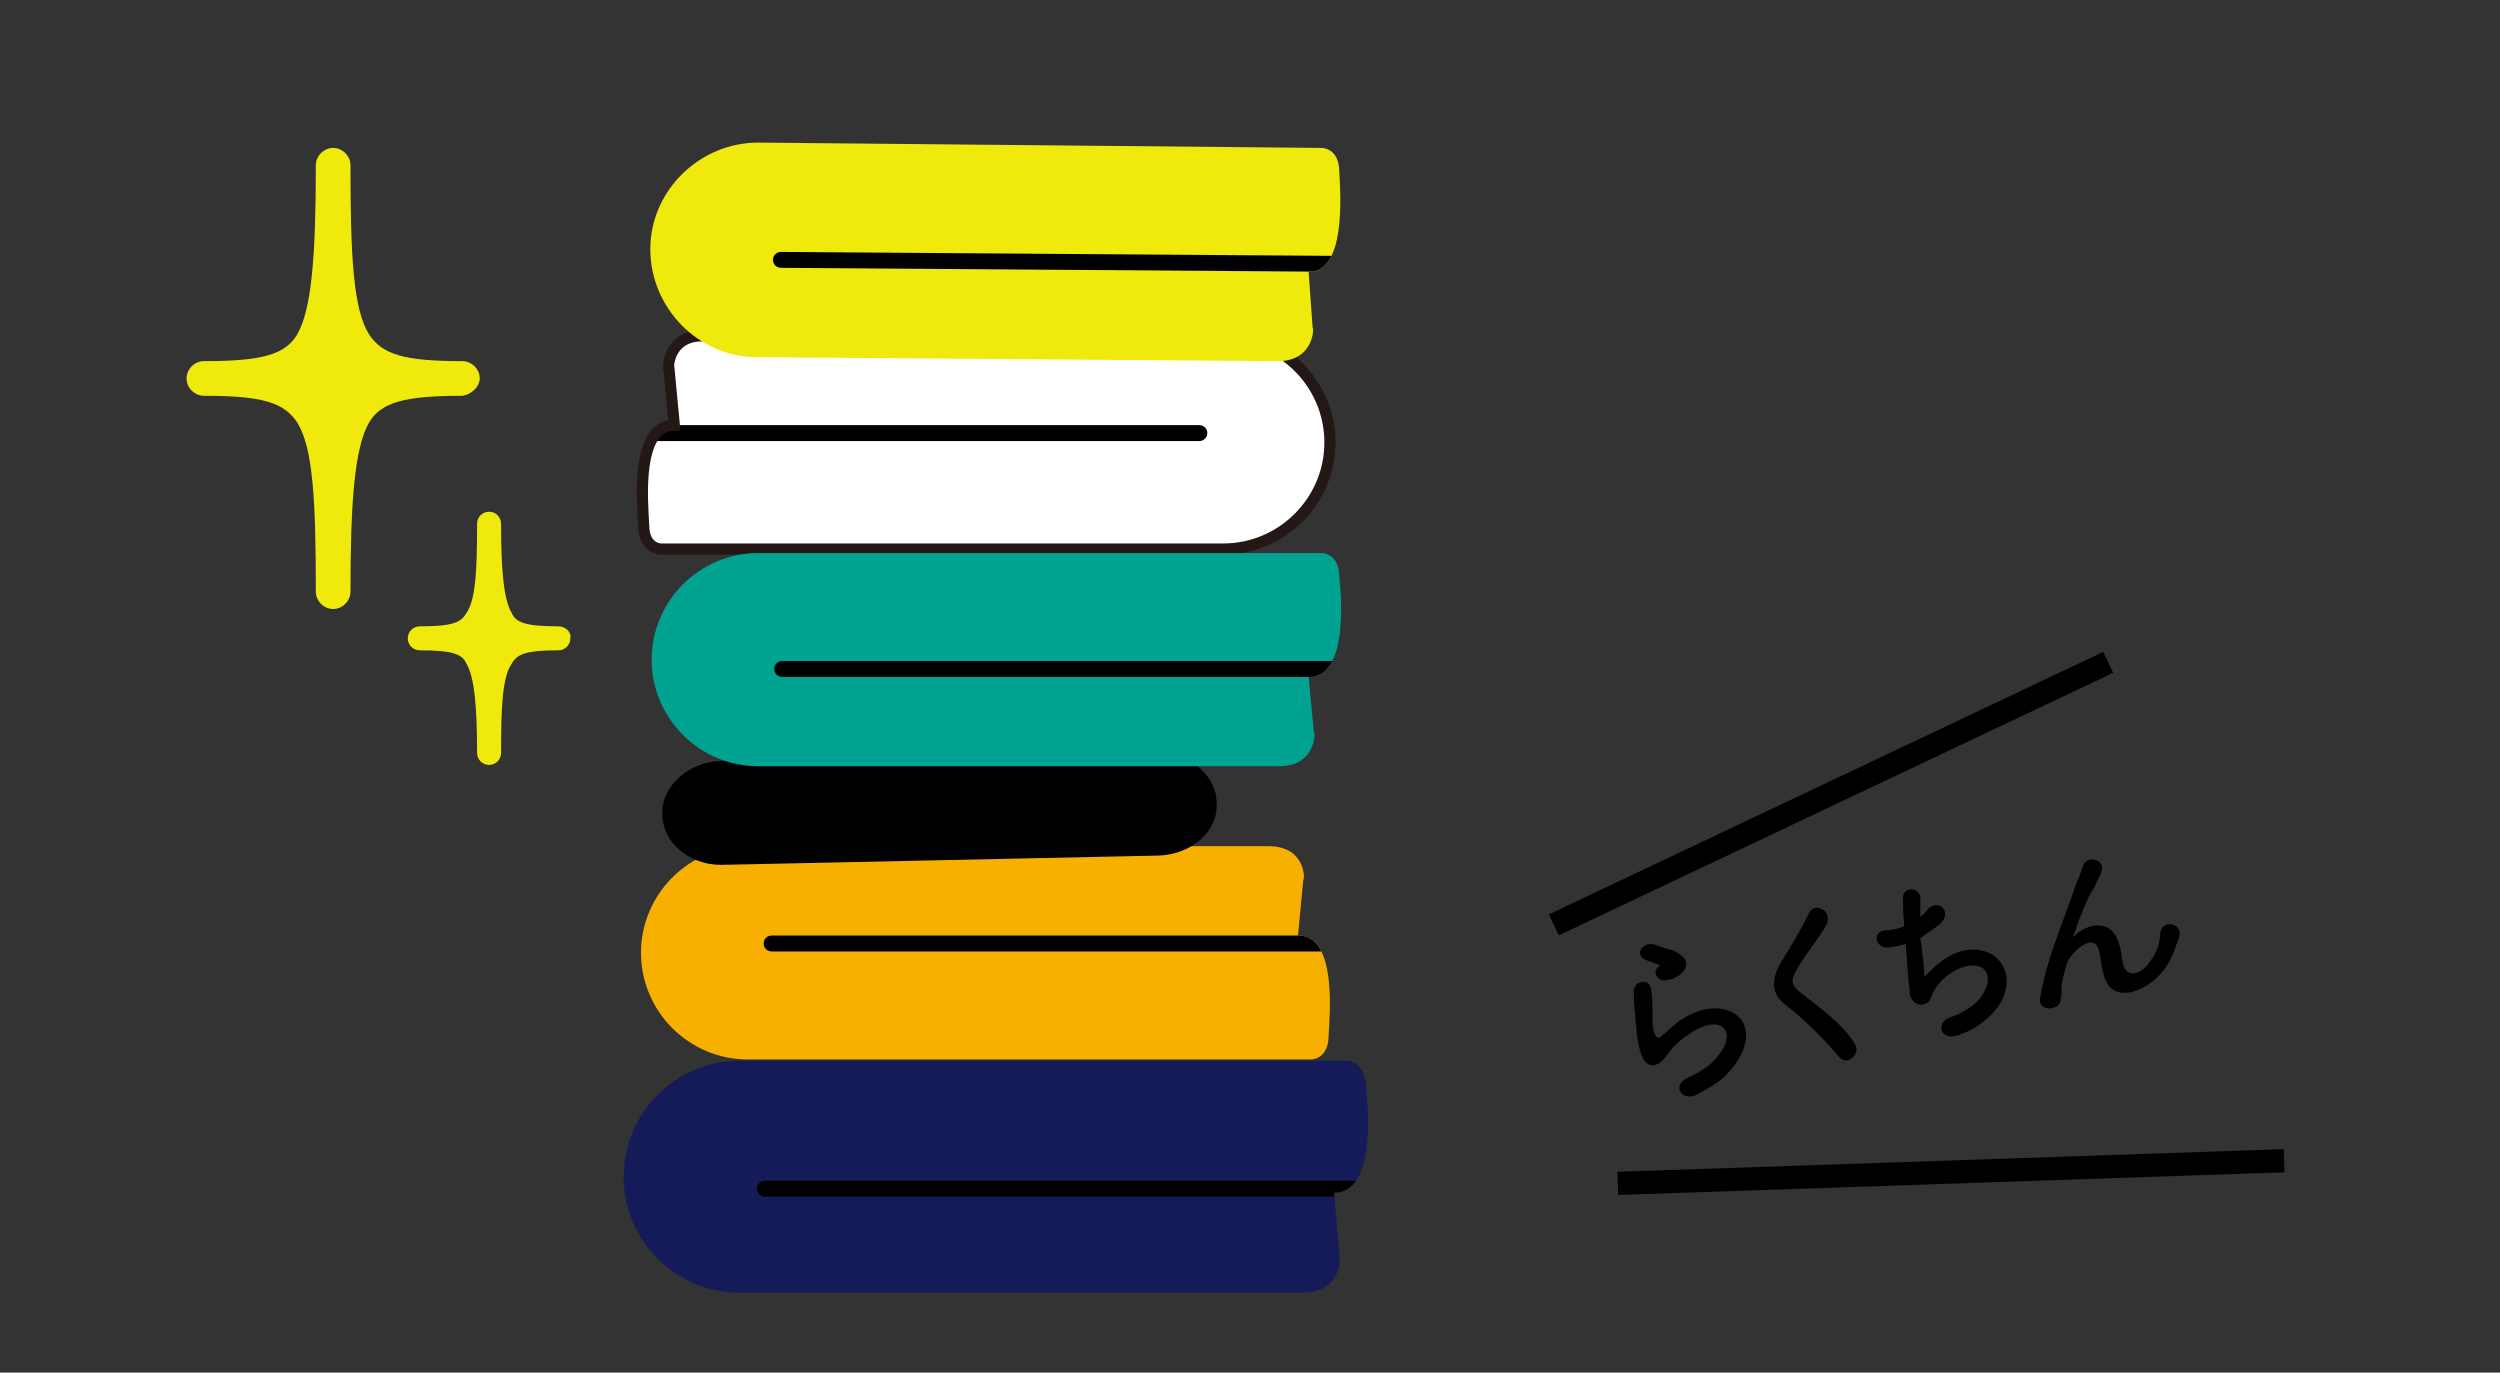
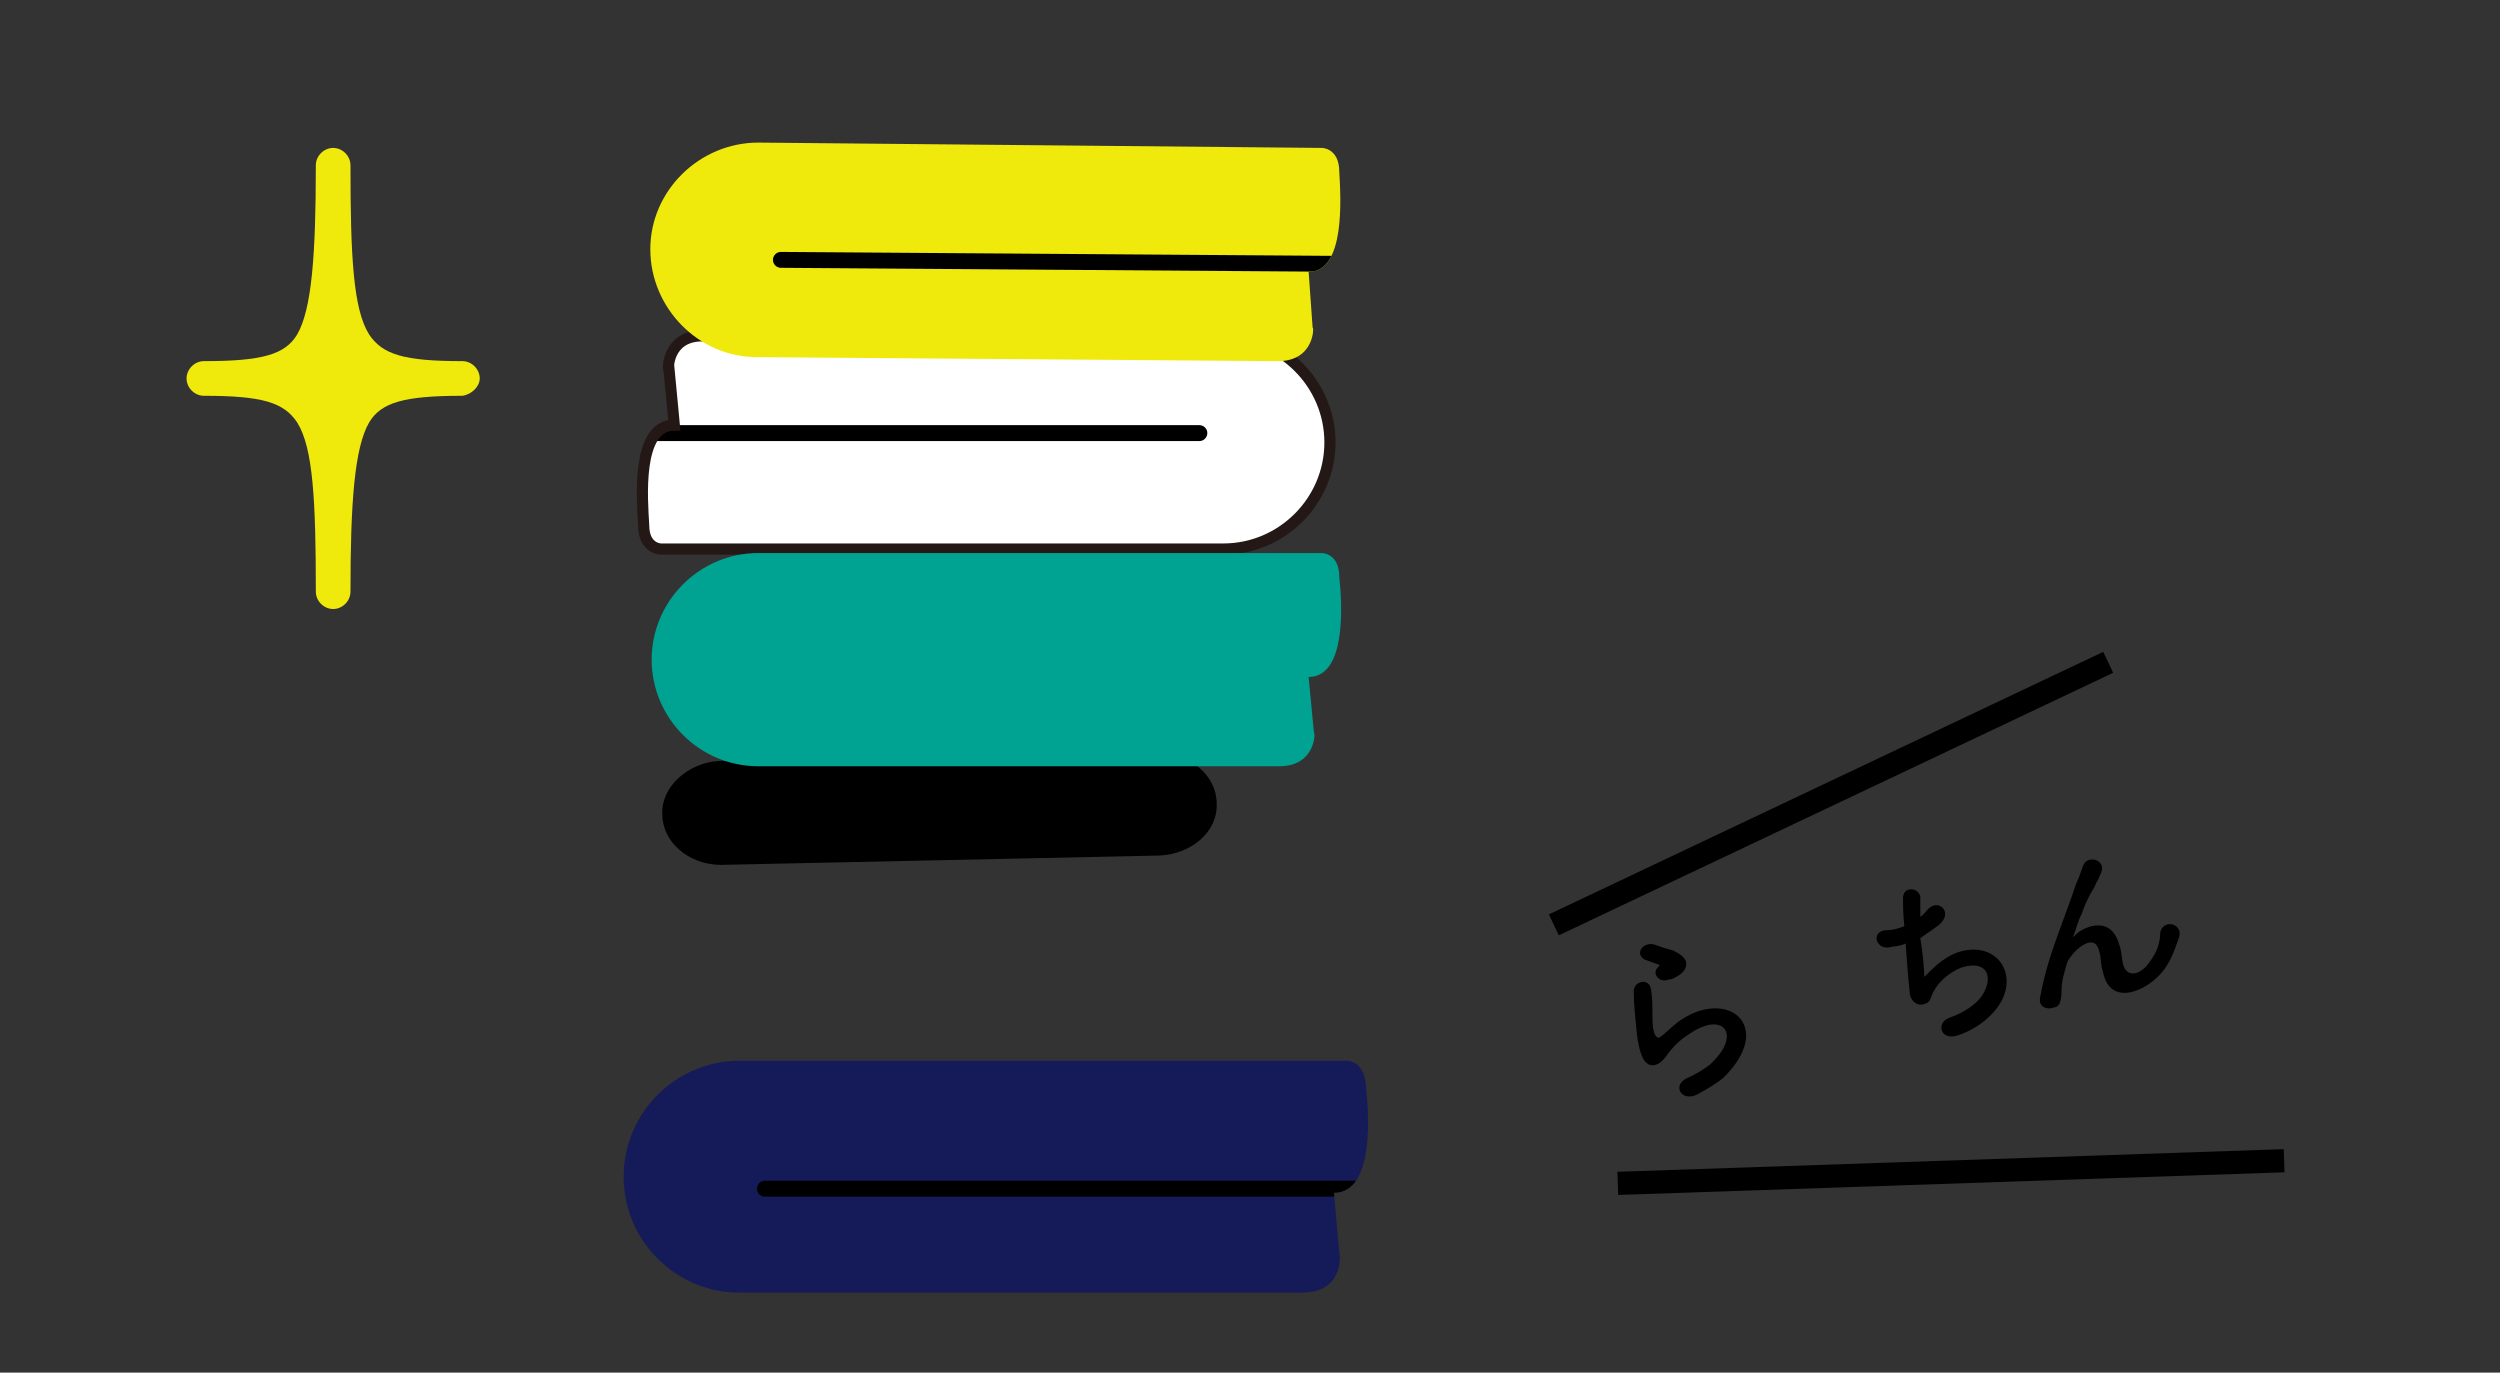
<svg xmlns="http://www.w3.org/2000/svg" xmlns:xlink="http://www.w3.org/1999/xlink" version="1.1" id="レイヤー_1" x="0px" y="0px" viewBox="0 0 187.6 103" style="enable-background:new 0 0 187.6 103;" xml:space="preserve">
  <rect x="0" y="0" width="187.6" height="103" fill="#333333" stroke="none" />
  <style type="text/css">
	.st0{fill:#F0EA0C;}
	.st1{clip-path:url(#SVGID_2_);fill:#F7B000;}
	.st2{clip-path:url(#SVGID_4_);fill:none;stroke:#000000;stroke-width:1.193;stroke-linecap:round;stroke-linejoin:round;}
	.st3{clip-path:url(#SVGID_6_);fill:#FFFFFF;}
	.st4{clip-path:url(#SVGID_8_);fill:none;stroke:#000000;stroke-width:1.193;stroke-linecap:round;stroke-linejoin:round;}
	.st5{clip-path:url(#SVGID_10_);fill:#F0EA0C;}
	.st6{clip-path:url(#SVGID_12_);fill:none;stroke:#000000;stroke-width:1.193;stroke-linecap:round;stroke-linejoin:round;}
	.st7{clip-path:url(#SVGID_14_);fill:#00A291;}
	.st8{clip-path:url(#SVGID_16_);fill:none;stroke:#000000;stroke-width:1.193;stroke-linecap:round;stroke-linejoin:round;}
	.st9{clip-path:url(#SVGID_18_);fill:#151A59;}
	.st10{clip-path:url(#SVGID_20_);fill:none;stroke:#000000;stroke-width:1.193;stroke-linecap:round;stroke-linejoin:round;}
	.st11{fill:none;stroke:#000000;stroke-width:1.738;stroke-miterlimit:10;}
</style>
  <g>
    <path class="st0" d="M36,28.4c0-0.7-0.6-1.3-1.3-1.3c-4.4,0-6-0.5-7-2c-1.2-1.9-1.4-5.9-1.4-12.7c0-0.7-0.6-1.3-1.3-1.3   c-0.7,0-1.3,0.6-1.3,1.3c0,6.7-0.3,10.8-1.4,12.7c-0.9,1.5-2.6,2-7,2c-0.7,0-1.3,0.6-1.3,1.3s0.6,1.3,1.3,1.3c4.4,0,6,0.5,7,2   c1.2,1.9,1.4,5.9,1.4,12.7c0,0.7,0.6,1.3,1.3,1.3c0.7,0,1.3-0.6,1.3-1.3c0-6.7,0.3-10.8,1.4-12.7c0.9-1.5,2.6-2,7-2   C35.4,29.6,36,29,36,28.4z" />
-     <path class="st0" d="M41.9,47c-2.5,0-3.2-0.3-3.5-1c-0.6-1-0.8-3.2-0.8-6.7c0-0.5-0.4-0.9-0.9-0.9c-0.5,0-0.9,0.4-0.9,0.9   c0,3.5-0.1,5.7-0.8,6.7c-0.4,0.7-1,1-3.5,1c-0.5,0-0.9,0.4-0.9,0.9c0,0.5,0.4,0.9,0.9,0.9c2.5,0,3.2,0.3,3.5,1   c0.6,1,0.8,3.2,0.8,6.7c0,0.5,0.4,0.9,0.9,0.9c0.5,0,0.9-0.4,0.9-0.9c0-3.5,0.1-5.7,0.8-6.7c0.4-0.7,1-1,3.5-1   c0.5,0,0.9-0.4,0.9-0.9C42.9,47.4,42.4,47,41.9,47z" />
  </g>
  <g>
    <g>
      <g>
        <defs>
-           <path id="SVGID_1_" d="M95.2,63.5H56.1c-4.4,0-8,3.6-8,8c0,4.4,3.6,8,8,8h42.3c0,0,1.3,0,1.3-1.8c0.1-1.8,0.6-7.5-2.3-7.5      l0.4-4.2C97.9,66.2,98.1,63.5,95.2,63.5z" />
-         </defs>
+           </defs>
        <clipPath id="SVGID_2_">
          <use xlink:href="#SVGID_1_" style="overflow:visible;" />
        </clipPath>
        <path class="st1" d="M95.2,63.5H56.1c-4.4,0-8,3.6-8,8c0,4.4,3.6,8,8,8h42.3c0,0,1.3,0,1.3-1.8c0.1-1.8,0.6-7.5-2.3-7.5l0.4-4.2     C97.9,66.2,98.1,63.5,95.2,63.5z" />
      </g>
      <g>
        <defs>
-           <path id="SVGID_3_" d="M95.2,63.5H56.1c-4.4,0-8,3.6-8,8c0,4.4,3.6,8,8,8h42.3c0,0,1.3,0,1.3-1.8c0.1-1.8,0.6-7.5-2.3-7.5      l0.4-4.2C97.9,66.2,98.1,63.5,95.2,63.5z" />
-         </defs>
+           </defs>
        <clipPath id="SVGID_4_">
          <use xlink:href="#SVGID_3_" style="overflow:visible;" />
        </clipPath>
        <line class="st2" x1="99.8" y1="70.8" x2="57.9" y2="70.8" />
      </g>
    </g>
    <g>
-       <path d="M49.7,61.1c0,2.1,2,3.8,4.4,3.8L87,64.2c2.4-0.1,4.4-1.8,4.3-3.9c0-2.1-2-3.8-4.4-3.8L54,57.1    C51.7,57.2,49.6,59,49.7,61.1z" />
+       <path d="M49.7,61.1c0,2.1,2,3.8,4.4,3.8L87,64.2c2.4-0.1,4.4-1.8,4.3-3.9c0-2.1-2-3.8-4.4-3.8L54,57.1    C51.7,57.2,49.6,59,49.7,61.1" />
    </g>
    <g>
      <g>
        <defs>
          <path id="SVGID_5_" d="M52.7,25.2h39.1c4.4,0,8,3.6,8,8s-3.6,8-8,8H49.6c0,0-1.3,0-1.3-1.8c-0.1-1.8-0.6-7.5,2.3-7.5l-0.4-4.2      C50.1,27.9,50,25.2,52.7,25.2z" />
        </defs>
        <clipPath id="SVGID_6_">
          <use xlink:href="#SVGID_5_" style="overflow:visible;" />
        </clipPath>
        <path class="st3" d="M52.7,25.2h39.1c4.4,0,8,3.6,8,8s-3.6,8-8,8H49.6c0,0-1.3,0-1.3-1.8c-0.1-1.8-0.6-7.5,2.3-7.5l-0.4-4.2     C50.1,27.9,50,25.2,52.7,25.2z" />
      </g>
      <g>
        <defs>
          <path id="SVGID_7_" d="M52.7,25.2h39.1c4.4,0,8,3.6,8,8s-3.6,8-8,8H49.6c0,0-1.3,0-1.3-1.8c-0.1-1.8-0.6-7.5,2.3-7.5l-0.4-4.2      C50.1,27.9,50,25.2,52.7,25.2z" />
        </defs>
        <clipPath id="SVGID_8_">
          <use xlink:href="#SVGID_7_" style="overflow:visible;" />
        </clipPath>
        <line class="st4" x1="48.1" y1="32.5" x2="90" y2="32.5" />
        <use xlink:href="#SVGID_7_" style="overflow:visible;fill:none;stroke:#231815;stroke-width:0.838;stroke-miterlimit:10;" />
      </g>
    </g>
    <g>
      <g>
        <defs>
          <path id="SVGID_9_" d="M95.9,27.1l-39.1-0.3c-4.4,0-8-3.7-8-8.1c0-4.4,3.7-8,8.1-8l42.3,0.4c0,0,1.3,0,1.3,1.8      c0.1,1.8,0.5,7.5-2.3,7.5l0.3,4.2C98.6,24.4,98.7,27.1,95.9,27.1z" />
        </defs>
        <clipPath id="SVGID_10_">
          <use xlink:href="#SVGID_9_" style="overflow:visible;" />
        </clipPath>
        <path class="st5" d="M95.9,27.1l-39.1-0.3c-4.4,0-8-3.7-8-8.1c0-4.4,3.7-8,8.1-8l42.3,0.4c0,0,1.3,0,1.3,1.8     c0.1,1.8,0.5,7.5-2.3,7.5l0.3,4.2C98.6,24.4,98.7,27.1,95.9,27.1z" />
      </g>
      <g>
        <defs>
          <path id="SVGID_11_" d="M95.9,27.1l-39.1-0.3c-4.4,0-8-3.7-8-8.1c0-4.4,3.7-8,8.1-8l42.3,0.4c0,0,1.3,0,1.3,1.8      c0.1,1.8,0.5,7.5-2.3,7.5l0.3,4.2C98.6,24.4,98.7,27.1,95.9,27.1z" />
        </defs>
        <clipPath id="SVGID_12_">
          <use xlink:href="#SVGID_11_" style="overflow:visible;" />
        </clipPath>
        <line class="st6" x1="100.6" y1="19.8" x2="58.6" y2="19.5" />
      </g>
    </g>
    <g>
      <g>
        <defs>
          <path id="SVGID_13_" d="M96,57.5H56.9c-4.4,0-8-3.6-8-8s3.6-8,8-8h42.3c0,0,1.3,0,1.3,1.8c0.2,1.8,0.6,7.5-2.3,7.5l0.4,4.2      C98.7,54.8,98.8,57.5,96,57.5z" />
        </defs>
        <clipPath id="SVGID_14_">
          <use xlink:href="#SVGID_13_" style="overflow:visible;" />
        </clipPath>
        <path class="st7" d="M96,57.5H56.9c-4.4,0-8-3.6-8-8s3.6-8,8-8h42.3c0,0,1.3,0,1.3,1.8c0.2,1.8,0.6,7.5-2.3,7.5l0.4,4.2     C98.7,54.8,98.8,57.5,96,57.5z" />
      </g>
      <g>
        <defs>
-           <path id="SVGID_15_" d="M96,57.5H56.9c-4.4,0-8-3.6-8-8s3.6-8,8-8h42.3c0,0,1.3,0,1.3,1.8c0.2,1.8,0.6,7.5-2.3,7.5l0.4,4.2      C98.7,54.8,98.8,57.5,96,57.5z" />
-         </defs>
+           </defs>
        <clipPath id="SVGID_16_">
          <use xlink:href="#SVGID_15_" style="overflow:visible;" />
        </clipPath>
        <line class="st8" x1="100.6" y1="50.2" x2="58.7" y2="50.2" />
      </g>
    </g>
    <g>
      <g>
        <defs>
          <path id="SVGID_17_" d="M97.7,97H55.5c-4.8,0-8.7-3.9-8.7-8.7c0-4.8,3.9-8.7,8.7-8.7h45.6c0,0,1.3,0,1.4,1.9      c0.2,1.9,0.7,8-2.4,8l0.4,4.5C100.6,94.2,100.8,97,97.7,97z" />
        </defs>
        <clipPath id="SVGID_18_">
          <use xlink:href="#SVGID_17_" style="overflow:visible;" />
        </clipPath>
        <path class="st9" d="M97.7,97H55.5c-4.8,0-8.7-3.9-8.7-8.7c0-4.8,3.9-8.7,8.7-8.7h45.6c0,0,1.3,0,1.4,1.9c0.2,1.9,0.7,8-2.4,8     l0.4,4.5C100.6,94.2,100.8,97,97.7,97z" />
      </g>
      <g>
        <defs>
          <path id="SVGID_19_" d="M97.7,97H55.5c-4.8,0-8.7-3.9-8.7-8.7c0-4.8,3.9-8.7,8.7-8.7h45.6c0,0,1.3,0,1.4,1.9      c0.2,1.9,0.7,8-2.4,8l0.4,4.5C100.6,94.2,100.8,97,97.7,97z" />
        </defs>
        <clipPath id="SVGID_20_">
          <use xlink:href="#SVGID_19_" style="overflow:visible;" />
        </clipPath>
        <line class="st10" x1="102.7" y1="89.2" x2="57.4" y2="89.2" />
      </g>
    </g>
  </g>
  <g>
    <path d="M127.2,82.2c-1.1,0.4-1.7-0.8-0.6-1.3c0.7-0.3,1.3-0.7,1.7-1c1.3-1.2,1.5-2.2,1.1-2.7c-0.4-0.5-1.4-0.5-2.8,0.5   c-0.8,0.5-1.4,1.3-1.6,1.6c-0.7,0.9-1.3,0.7-1.6,0.3s-0.5-1.3-0.6-2.3c-0.1-1-0.2-2.1-0.2-2.8c-0.1-0.9,1.2-1.2,1.3-0.2   c0.1,0.6,0.1,1.3,0.1,2.1c0,0.7,0.1,1.2,0.3,1.4c0.1,0.1,0.2,0.1,0.3,0c0.3-0.2,0.8-0.7,1.3-1.1c3.7-2.7,7.4,0.3,3.4,4.2   C128.8,81.3,128,81.8,127.2,82.2z M125.2,73.5c-0.6,0.3-1.3-0.4-0.8-0.9c0.1-0.1,0.2-0.2,0.1-0.2c-0.3-0.1-0.8-0.3-1.1-0.4   c-0.8-0.5,0-1.4,0.8-1.1c0.3,0.1,0.8,0.3,1.3,0.4c0.4,0.2,0.8,0.4,1,0.8c0.1,0.4,0,0.8-0.7,1.2C125.6,73.4,125.5,73.5,125.2,73.5z" />
-     <path d="M138,79.3c-1.1-1.3-2.7-2.9-3.9-3.8c-1.1-0.8-1.3-1.8-0.5-3.2c0.7-1.2,1.5-2.4,2.1-3.7c0.4-1,1.8-0.3,1.4,0.7   c-0.5,1-1.7,2.4-2.3,3.5c-0.4,0.7-0.4,1.1,0.2,1.6c1.8,1.4,3.2,2.4,4.1,3.8C139.8,79,138.6,80.1,138,79.3z" />
    <path d="M144.4,73.3c0.7-0.7,1.4-1.4,2.4-1.8c2.8-1,4.6,1.3,3.4,3.6c-0.6,1.1-1.8,2.1-3.3,2.6c-1.3,0.4-1.6-0.9-0.7-1.3   c1.2-0.4,2.2-1.1,2.6-1.8c0.8-1.3,0.3-2.6-1.6-2c-0.8,0.3-1.7,1-2.1,1.8c-0.2,0.3-0.2,0.8-0.6,0.9c-0.6,0.3-1.2-0.2-1.2-0.9   c-0.1-0.8-0.2-2.3-0.3-3.6c-0.4,0.2-0.8,0.2-1.3,0.3c-1,0.1-1.3-1.3-0.1-1.3c0.4,0,0.8-0.1,1.3-0.3c-0.1-0.9-0.1-1.7-0.1-2.1   c0-1,1.4-0.8,1.3,0.1c0,0.3,0,0.8,0,1.3c0.3-0.2,0.4-0.4,0.6-0.6c0.8-0.8,1.9,0.3,0.8,1.2c-0.5,0.4-1,0.7-1.4,1   C144.3,71.6,144.4,72.8,144.4,73.3z" />
    <path d="M157.8,72.9c-0.2-0.6-0.1-1-0.3-1.6c-0.4-1.5-2.2,0.3-2.4,1c-0.2,0.7-0.4,1.3-0.4,2c0,1.1-0.3,1.3-0.6,1.3   c-0.4,0.2-1.2,0-1-0.8c0.3-1.7,0.8-3.2,1.3-4.6s1-2.7,1.4-3.9c0.2-0.4,0.4-1,0.5-1.3c0.3-0.9,1.7-0.5,1.4,0.4   c-0.1,0.3-0.2,0.4-0.2,0.5c-0.1,0.2-0.2,0.3-0.3,0.6c-0.5,0.8-0.8,1.5-1,2.1c-0.3,0.6-0.4,1.1-0.6,1.6c-0.1,0.2,0,0.1,0.1,0   c0.4-0.5,2.6-1.7,3.3,0.6c0.2,0.5,0.2,1,0.3,1.5c0.3,1.2,1.4,0.8,2-0.1c0.6-0.8,0.8-1.5,0.8-2.2c0.2-1.1,1.8-0.7,1.4,0.4   c-0.3,0.8-0.6,1.8-1.3,2.6C160.9,74.5,158.3,75.5,157.8,72.9z" />
  </g>
  <line class="st11" x1="116.6" y1="69.4" x2="158.2" y2="49.7" />
  <line class="st11" x1="121.4" y1="88.8" x2="171.4" y2="87.1" />
</svg>